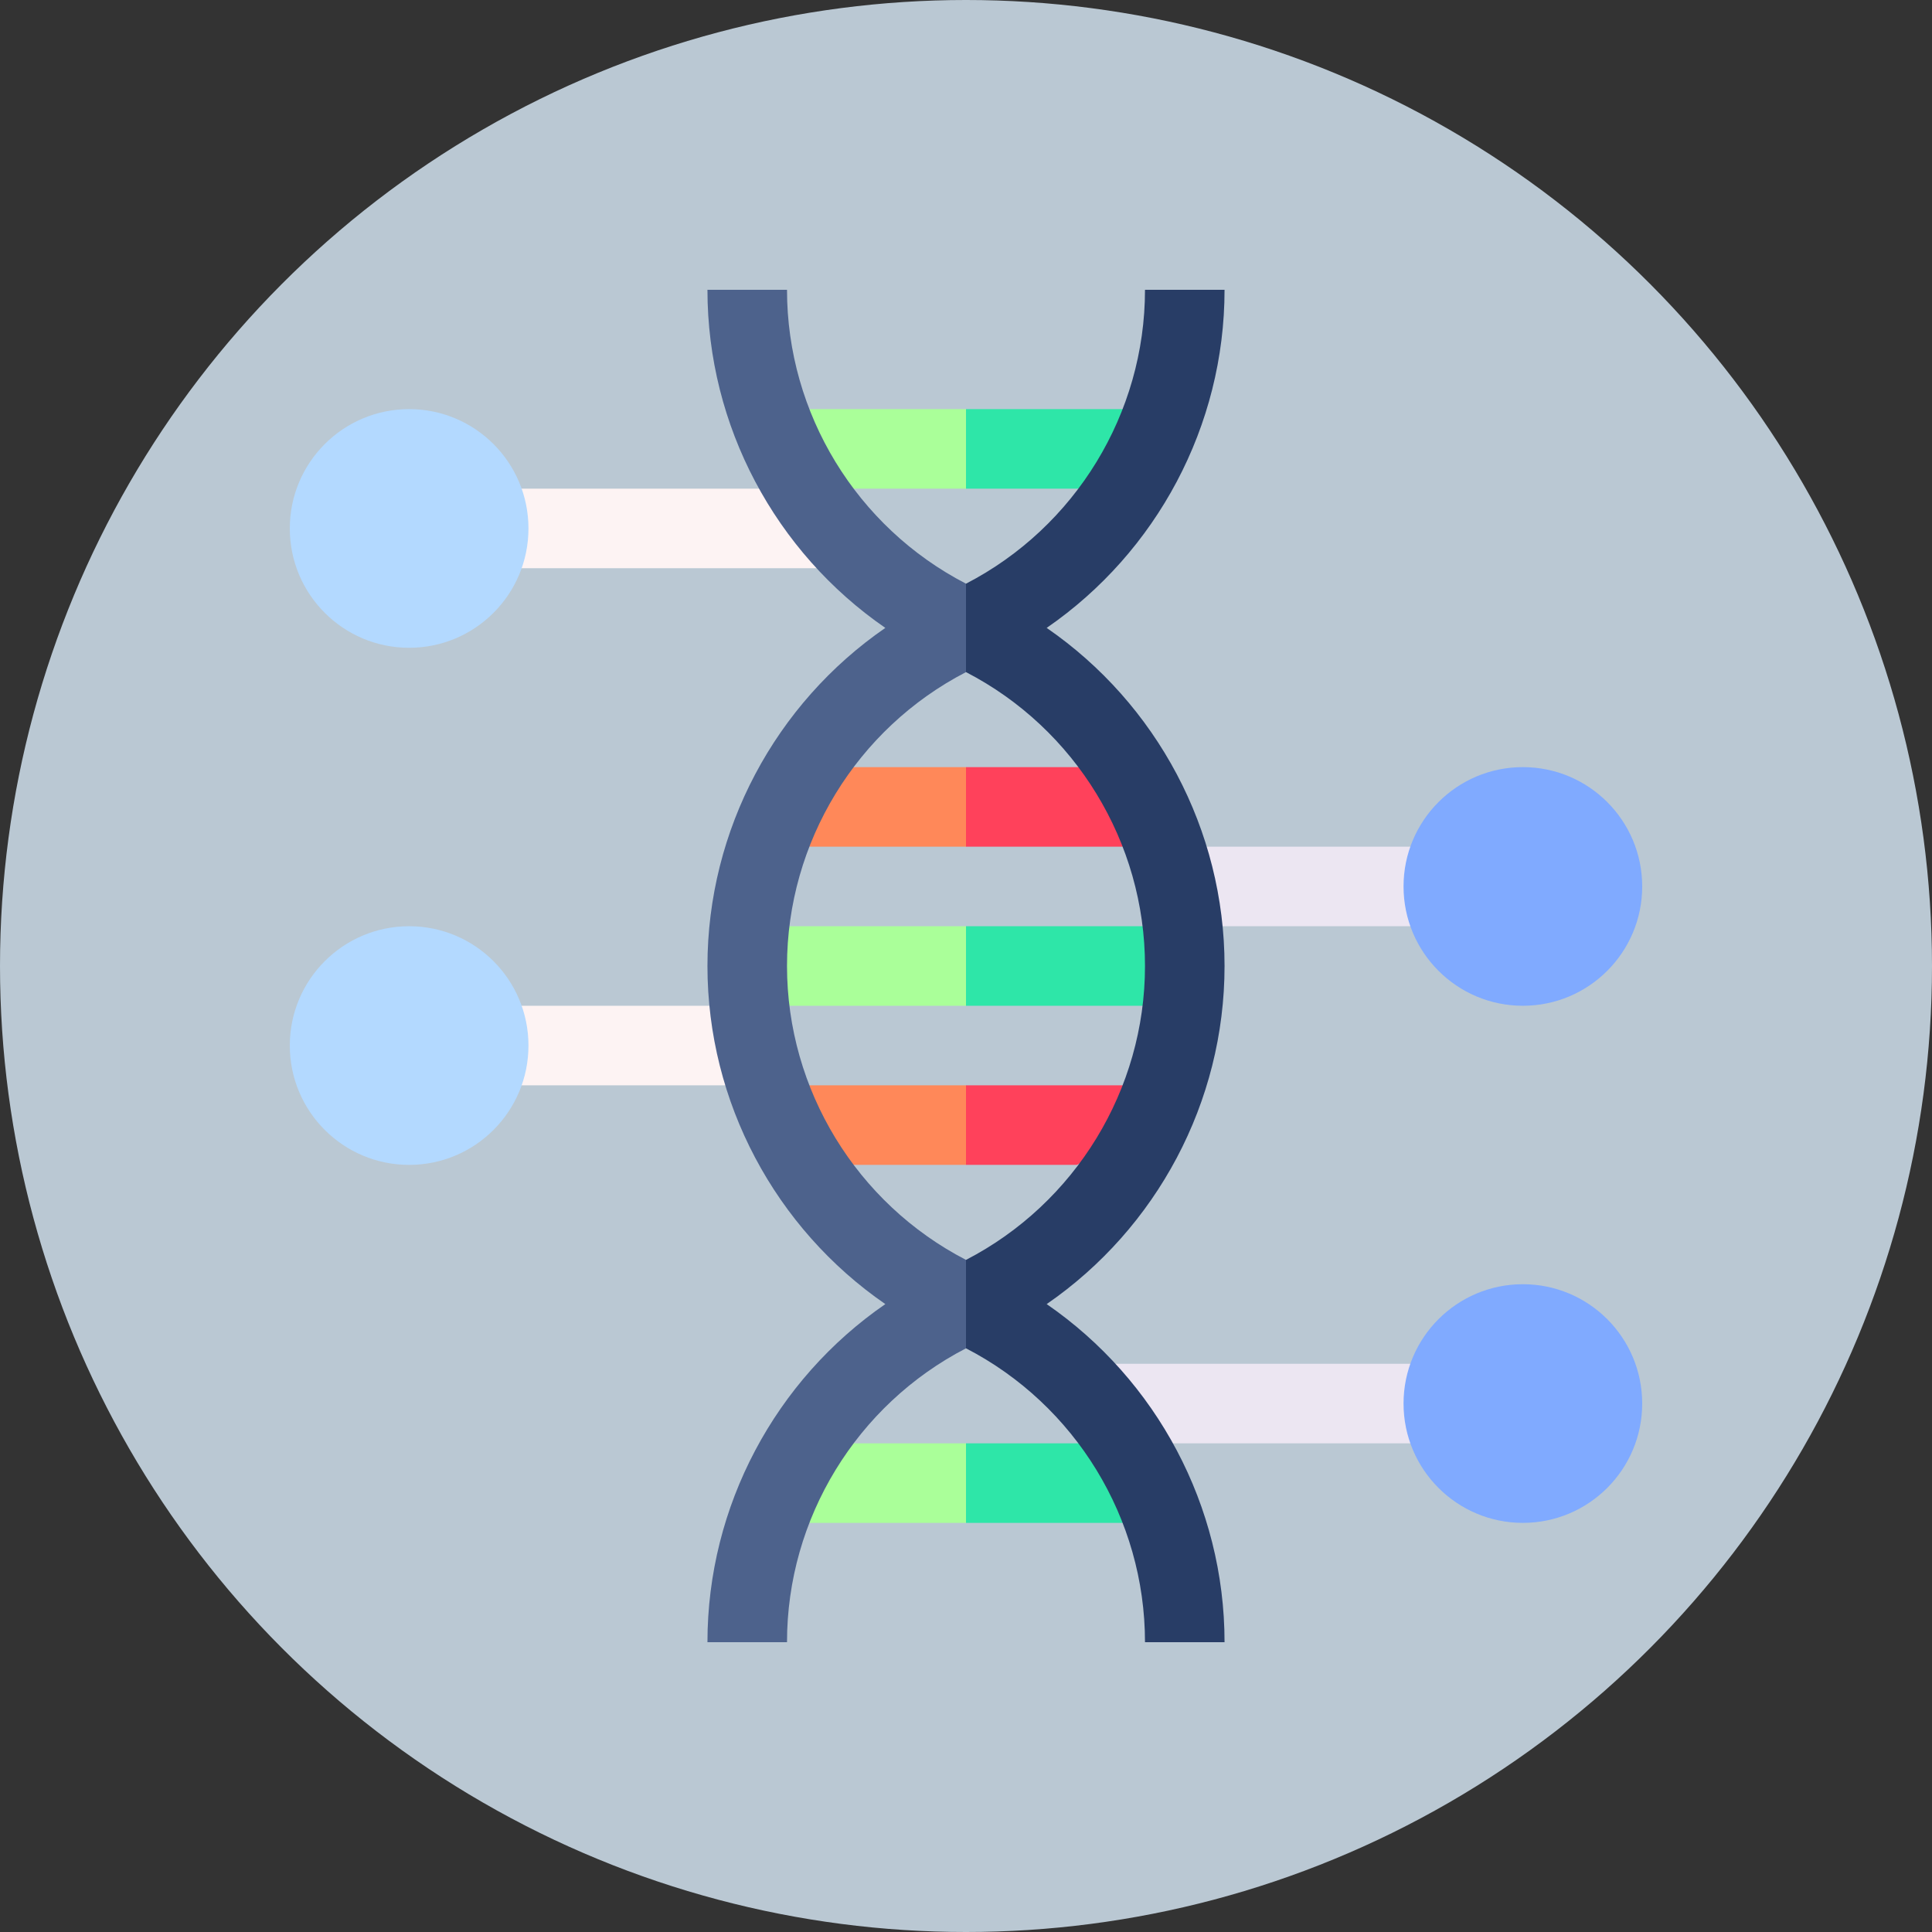
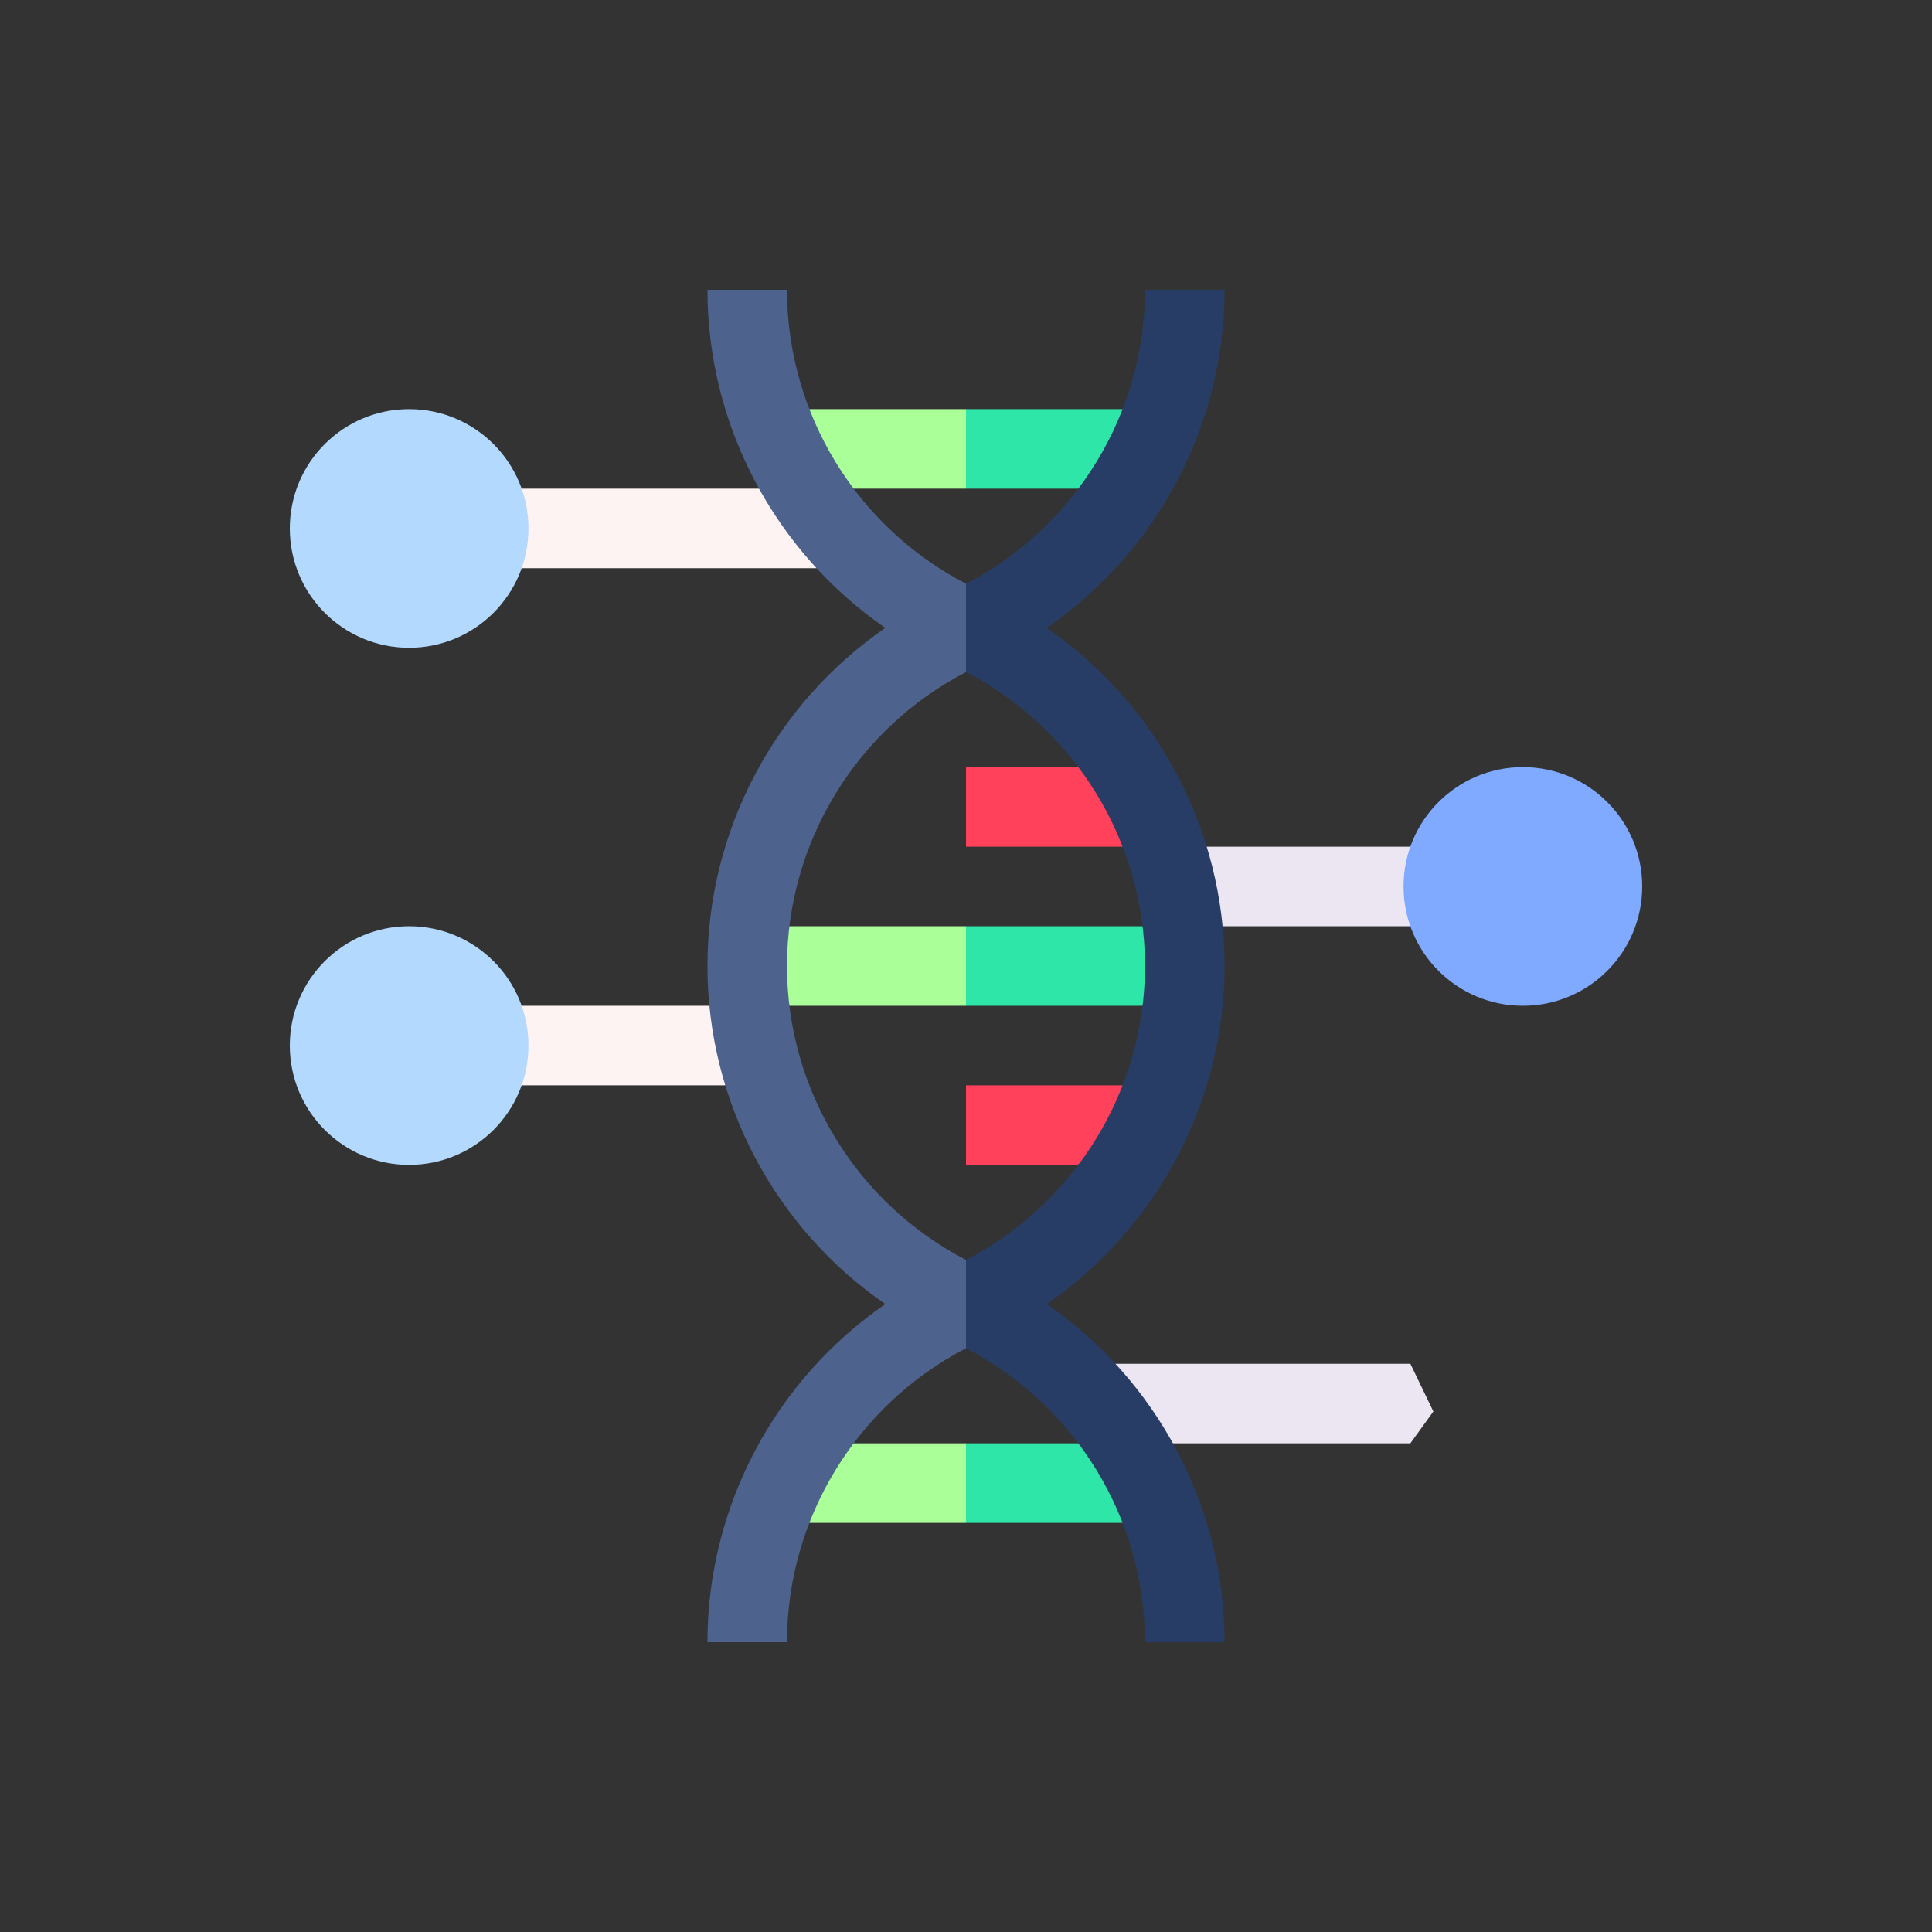
<svg xmlns="http://www.w3.org/2000/svg" version="1.1" width="512" height="512" x="0" y="0" viewBox="0 0 510 510" style="enable-background:new 0 0 512 512" xml:space="preserve" class="">
  <rect x="0" y="0" width="510" height="510" fill="#333333" stroke="none" />
-   <circle r="255" cx="255" cy="255" fill="#BAC8D3" shape="circle" />
  <g transform="matrix(0.7,0,0,0.7,76.5,76.5)">
    <path fill="#AAFF99" d="M190.667 446.833 195.941 465H255l10-17-10-13h-42.366z" opacity="1" data-original="#aaff99" />
-     <path fill="#FF8859" d="m187.5 316.5 25.135 13.5H255l10-15-10-15h-59.057zM191.5 193.5l4.442 16.5H255l10-15-10-15h-42.366z" opacity="1" data-original="#ff8859" />
    <path fill="#ECE6F2" d="m431.25 225-8.678 15h-70.807L330 226.5l15.777-16.5h76.803zM431.25 423l-8.678 12h-89.537L307.5 420l3.852-15h111.224z" opacity="1" data-original="#ece6f2" />
    <path fill="#FDF3F3" d="m202.333 85-3.685 20H87.426L73.333 90l14.093-15h89.54zM171.5 280.5l-7.278 19.5H87.424L75 283.75 87.425 270h70.809z" opacity="1" data-original="#fdf3f3" />
    <circle cx="465" cy="225" r="45" fill="#80AAFF" opacity="1" data-original="#80aaff" />
-     <circle cx="465" cy="420" r="45" fill="#80AAFF" opacity="1" data-original="#80aaff" />
    <circle cx="45" cy="285" r="45" fill="#B3D9FF" opacity="1" data-original="#b3d9ff" />
    <circle cx="45" cy="90" r="45" fill="#B3D9FF" opacity="1" data-original="#b3d9ff" />
    <path fill="#FF415B" d="M322.5 193.25 297.367 180H255v30h59.058z" opacity="1" data-original="#ff415b" />
    <path fill="#AAFF99" d="M173.5 255.667 188.41 270H255l10-15-10-15h-66.591z" opacity="1" data-original="#aaff99" />
    <path fill="#2EE6A8" d="M338.667 257.833 321.591 240H255v30h66.591z" opacity="1" data-original="#2ee6a8" class="" />
    <path fill="#AAFF99" d="M184.75 64.25 212.636 75H255l15-15-15-15h-59.059z" opacity="1" data-original="#aaff99" />
    <path fill="#2EE6A8" d="M314.059 45H255v30h42.365L322.5 63.5z" opacity="1" data-original="#2ee6a8" class="" />
    <path fill="#FF415B" d="M319.208 318.301 314.058 300H255v30h41.833z" opacity="1" data-original="#ff415b" />
    <path fill="#2EE6A8" d="m322.5 450-25.134-15H255v30h59.059z" opacity="1" data-original="#2ee6a8" class="" />
    <path fill="#4D628C" d="M255 365.827c-41.199-21.301-67.5-64.123-67.5-110.827 0-46.703 26.3-89.525 67.5-110.827l9.25-21.423-9.25-11.923C213.801 89.527 187.5 46.704 187.5 0h-30c0 51.366 25.645 98.953 67.076 127.5C183.145 156.048 157.5 203.635 157.5 255s25.645 98.953 67.076 127.5C183.145 411.048 157.5 458.635 157.5 510h30c0-46.703 26.3-89.525 67.5-110.827L265 387z" opacity="1" data-original="#4d628c" class="" />
    <path fill="#283D66" d="M352.5 255c0-51.366-25.645-98.953-67.076-127.5C326.855 98.952 352.5 51.365 352.5 0h-30c0 46.703-26.3 89.525-67.5 110.827v33.346-.001c41.199 21.301 67.5 64.124 67.5 110.828 0 46.703-26.3 89.525-67.5 110.827v33.346c41.199 21.301 67.5 64.123 67.5 110.827h30c0-51.365-25.645-98.953-67.076-127.5C326.855 353.952 352.5 306.365 352.5 255z" opacity="1" data-original="#283d66" class="" />
  </g>
</svg>